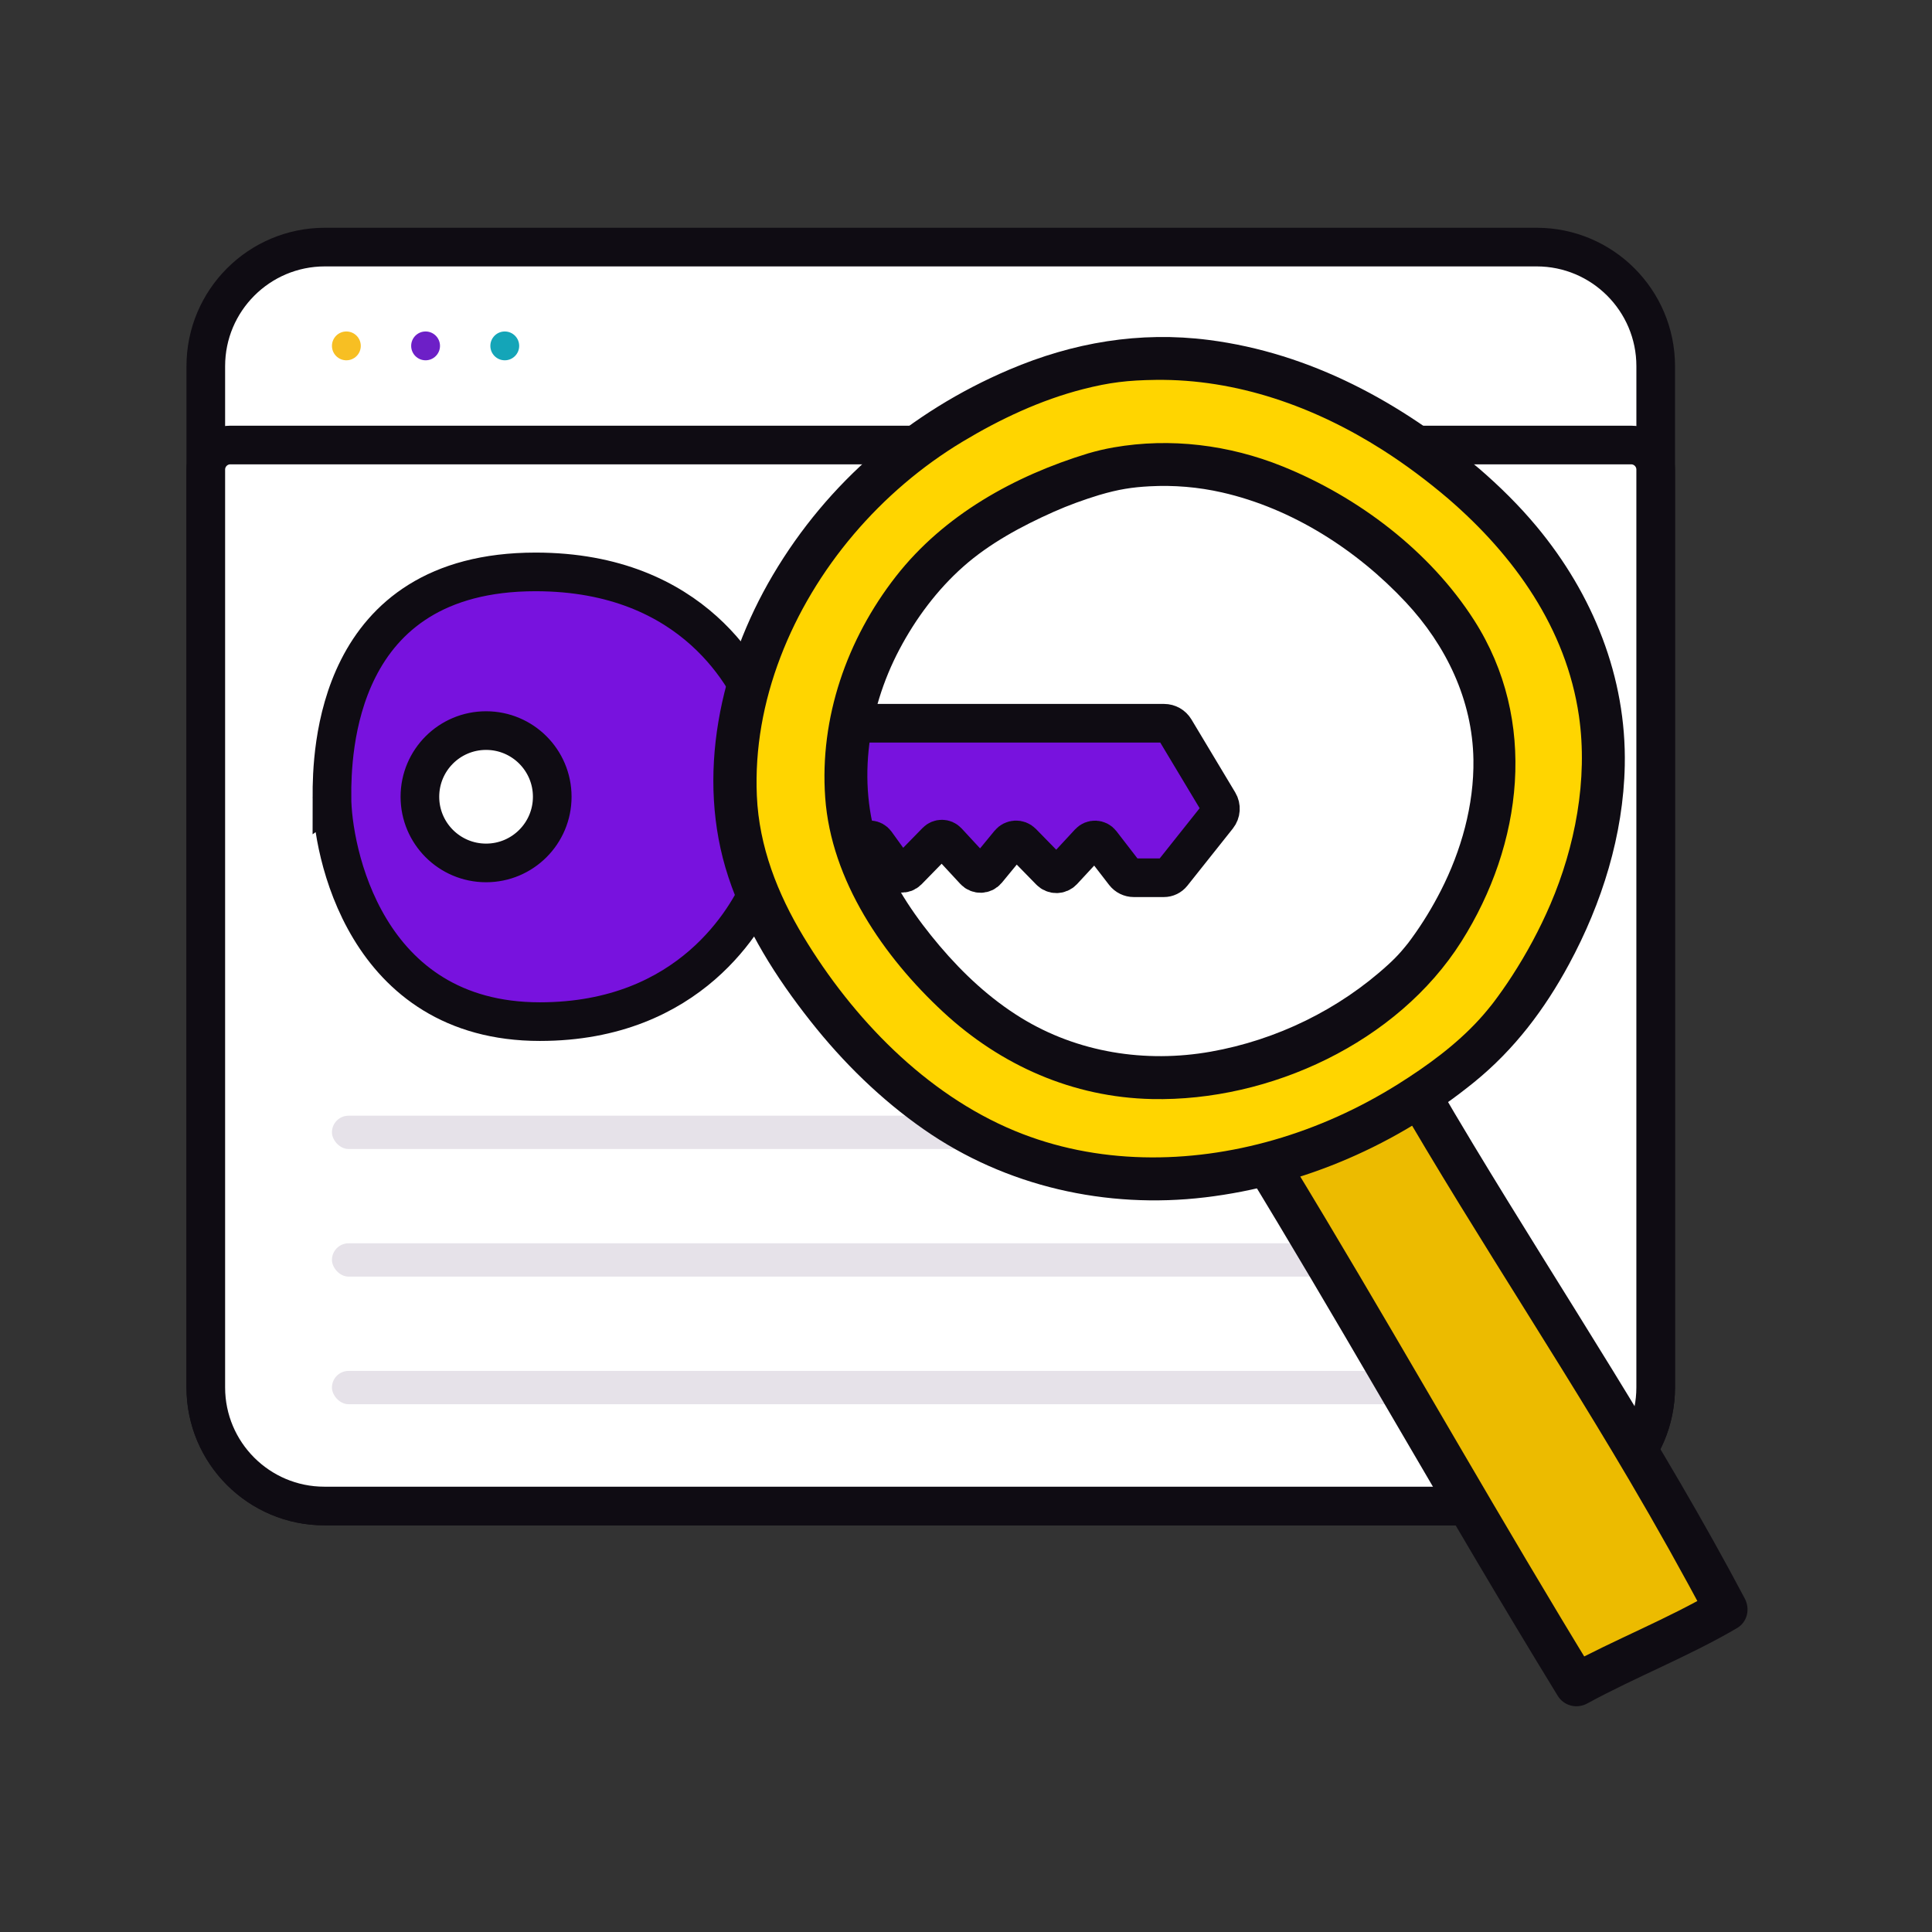
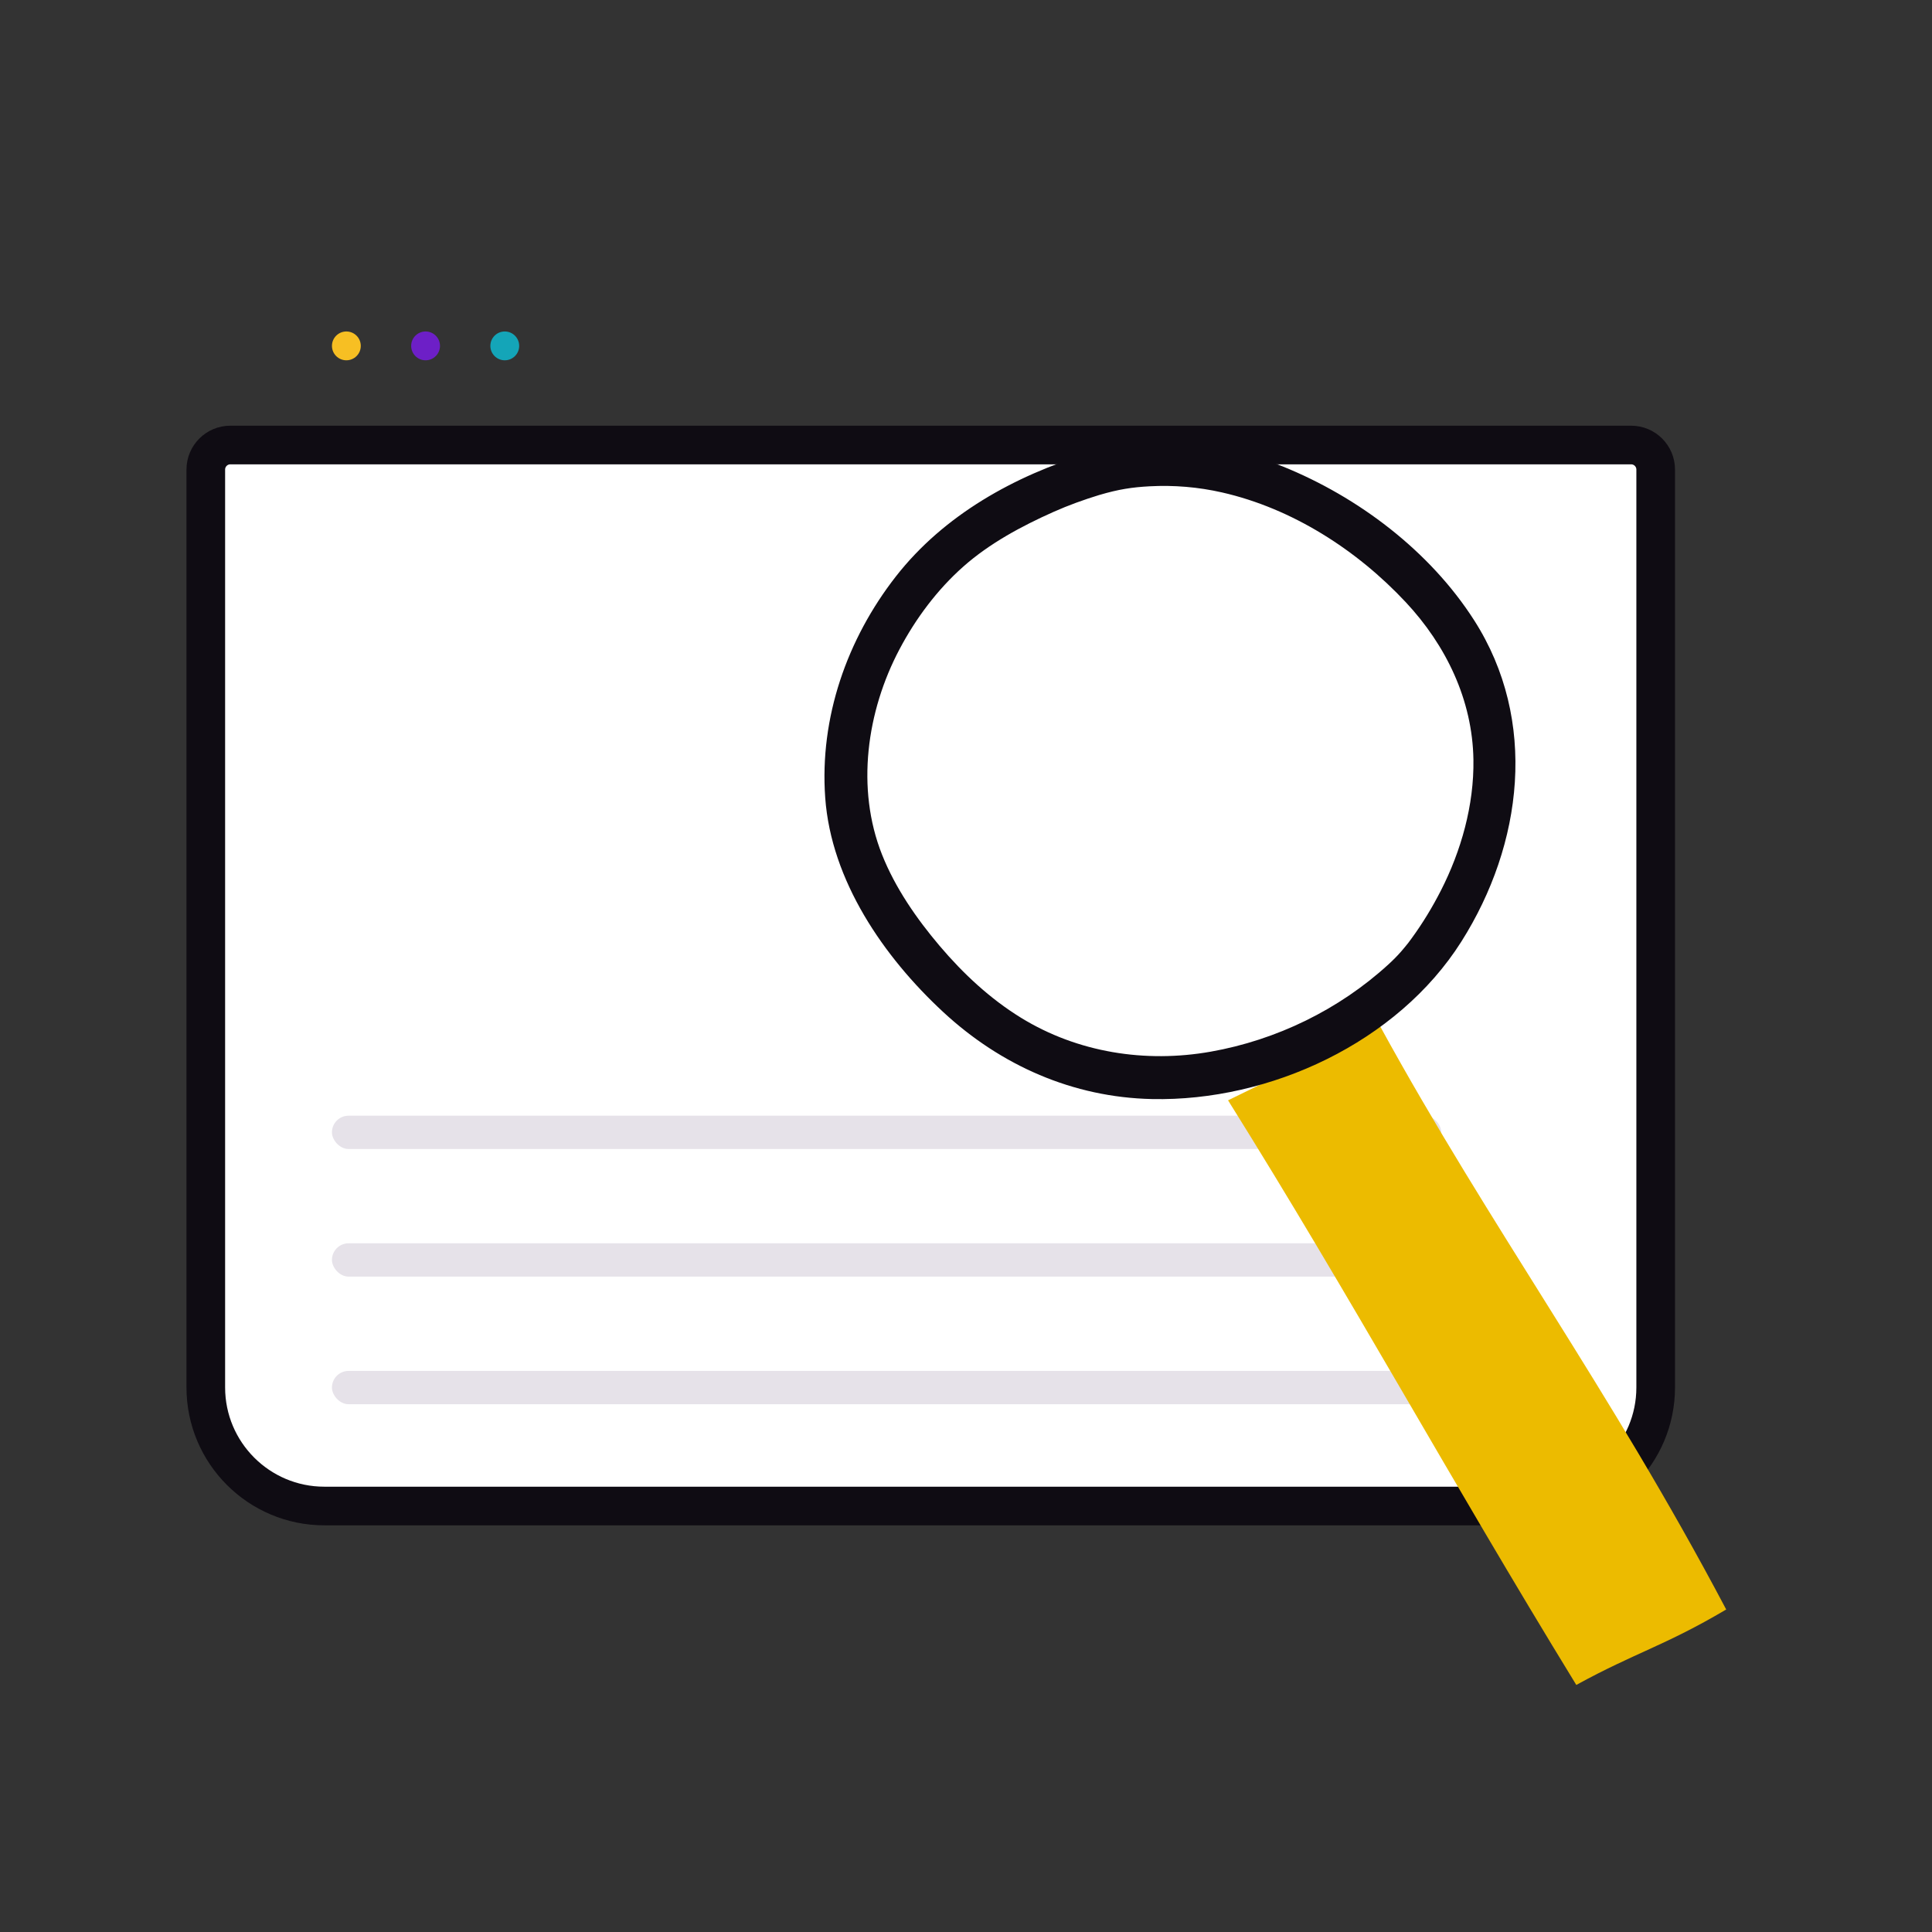
<svg xmlns="http://www.w3.org/2000/svg" id="Capa_1" viewBox="0 0 100 100">
  <rect x="0" y="0" width="100" height="100" fill="#333333" stroke="none" />
  <defs>
    <style>.cls-1{fill:#f7bf23;}.cls-2{fill:#ecbb00;}.cls-3{fill:#e6e2e9;}.cls-4{fill:#ffd500;}.cls-5{fill:#6d1fc7;}.cls-6{fill:#14a5b8;}.cls-7{fill:#0f0c13;}.cls-8{fill:#fff;}.cls-8,.cls-9{stroke:#0f0c13;stroke-miterlimit:10;stroke-width:2px;}.cls-9{fill:#7812de;}</style>
  </defs>
-   <path class="cls-8" d="m16.815,12.789h62.721c3.402,0,6.163,2.762,6.163,6.163v52.862c0,3.387-2.75,6.137-6.137,6.137H16.789c-3.387,0-6.137-2.75-6.137-6.137V18.952c0-3.402,2.762-6.163,6.163-6.163Z" />
  <circle class="cls-6" cx="26.127" cy="17.903" r=".746" />
  <circle class="cls-5" cx="22.028" cy="17.903" r=".746" />
  <circle class="cls-1" cx="17.928" cy="17.903" r=".746" />
  <path class="cls-8" d="m11.922,23.034h72.506c.701,0,1.27.569,1.27,1.27v47.51c0,3.387-2.75,6.137-6.137,6.137H16.789c-3.387,0-6.137-2.75-6.137-6.137V24.304c0-.701.569-1.27,1.27-1.27Z" />
-   <path class="cls-9" d="m17.181,41.24c0,2.709,1.666,11.639,10.763,11.639,7.819,0,10.768-5.458,11.465-7.06.116-.266.372-.435.661-.434.749.002,2.085-.001,2.629-.002.156,0,.302-.063.413-.173l1.625-1.625c.172-.172.458-.149.601.049l1.002,1.391c.153.213.461.236.644.048l1.487-1.522c.157-.16.416-.157.568.008l1.401,1.514c.176.19.48.181.644-.019l1.168-1.42c.166-.202.47-.215.653-.028l1.45,1.483c.182.186.483.182.661-.009l1.365-1.474c.17-.183.463-.17.615.028l1.202,1.558c.117.151.297.24.488.24h1.555c.169,0,.329-.077.435-.21l2.353-2.959c.167-.211.187-.503.048-.734l-2.266-3.777c-.118-.196-.329-.316-.558-.316h-20.142c-.308,0-.581-.19-.691-.478-.649-1.701-3.427-7.356-11.7-7.356-10.403,0-10.54,9.42-10.54,11.639Zm11.403,0c0,1.892-1.533,3.425-3.425,3.425s-3.425-1.533-3.425-3.425,1.533-3.425,3.425-3.425,3.425,1.533,3.425,3.425Z" />
  <rect class="cls-3" x="17.181" y="57.748" width="57.42" height="1.724" rx=".862" ry=".862" />
  <rect class="cls-3" x="17.181" y="64.353" width="57.42" height="1.724" rx=".862" ry=".862" />
  <rect class="cls-3" x="17.181" y="70.958" width="57.42" height="1.724" rx=".862" ry=".862" />
  <path class="cls-2" d="m63.564,56.952c6.464,10.346,11.327,19.329,18.025,30.26,3.076-1.686,4.565-2.017,7.759-3.905-6.053-11.469-12.204-19.76-17.921-30.201" />
-   <path class="cls-7" d="m62.602,57.514c4.779,7.654,9.226,15.505,13.82,23.269,1.385,2.34,2.785,4.671,4.205,6.99.321.524.986.693,1.525.4,2.547-1.388,5.254-2.434,7.759-3.905.535-.314.682-.991.4-1.525-4.269-8.074-9.324-15.668-14.038-23.479-1.337-2.215-2.638-4.453-3.882-6.722-.69-1.258-2.615-.135-1.924,1.125,4.3,7.841,9.331,15.242,13.864,22.946,1.405,2.388,2.761,4.805,4.057,7.255l.4-1.525c-2.505,1.471-5.212,2.517-7.759,3.905l1.525.4c-4.768-7.786-9.255-15.737-13.941-23.571-1.341-2.242-2.701-4.473-4.084-6.689-.758-1.214-2.687-.096-1.924,1.125h0Z" />
-   <path class="cls-4" d="m75.76,25.035c14.054,12.036,3.73,26.538,1.175,28.948-6.768,6.385-17.352,9.197-25.739,5.167-3.618-1.739-6.614-4.59-9.014-7.806-2.077-2.783-3.785-5.979-4.077-9.439-.53-6.274,2.388-12.188,6.81-16.671,2.608-2.644,6.734-4.948,10.292-6.012,3.558-1.064,11.573-1.876,20.552,5.813Zm-19.138-.495c-2.659.795-6.112,2.506-8.061,4.481-3.304,3.349-5.115,7.78-4.719,12.468.218,2.586,1.495,4.974,3.047,7.053,1.794,2.404,4.032,4.534,6.736,5.833,6.267,3.011,14.176.91,19.233-3.861,1.909-1.801,9.624-12.638-.878-21.631-6.709-5.745-12.699-5.139-15.357-4.344Z" />
-   <path class="cls-7" d="m74.972,25.823c3.403,2.937,6.094,6.698,6.753,11.229.481,3.307-.213,6.804-1.471,9.741-.556,1.297-1.229,2.547-1.997,3.731-.314.484-.645.955-.993,1.414.145-.191-.005.007-.069.086-.077.095-.153.191-.232.285-.131.158-.266.313-.404.464-1.203,1.315-2.701,2.405-4.205,3.348-2.002,1.254-4.16,2.233-6.432,2.886-4.376,1.258-9.159,1.285-13.406-.477-4.614-1.914-8.378-5.827-10.927-10.048-1.344-2.225-2.3-4.666-2.414-7.284-.108-2.46.341-4.883,1.218-7.179,1.762-4.615,5.206-8.615,9.42-11.153,1.943-1.17,4.046-2.161,6.25-2.724,1.36-.348,2.318-.461,3.76-.479,4.191-.053,8.228,1.389,11.74,3.626,1.197.763,2.329,1.614,3.41,2.534.458.39,1.126.45,1.576,0,.399-.399.461-1.184,0-1.576-4.011-3.411-8.714-5.976-13.987-6.651-3.58-.458-7.024.131-10.327,1.538-5.13,2.185-9.387,5.818-12.231,10.629-2.732,4.622-4.023,10.426-2.302,15.637.908,2.749,2.471,5.202,4.254,7.46,1.685,2.134,3.639,4.05,5.873,5.606,4.236,2.951,9.439,4.119,14.546,3.509s9.946-2.726,13.937-5.97c2.072-1.684,3.64-3.761,4.906-6.107,1.701-3.151,2.807-6.674,2.88-10.272.093-4.581-1.652-8.872-4.557-12.368-.907-1.091-1.919-2.087-2.993-3.014-1.081-.933-2.664.637-1.576,1.576Z" />
  <path class="cls-7" d="m56.326,23.466c-3.817,1.162-7.473,3.191-9.954,6.369-2.533,3.244-3.956,7.314-3.659,11.451.308,4.297,3.026,8.243,6.112,11.101,2.984,2.764,6.713,4.412,10.799,4.5,6.098.132,12.707-2.923,16.014-8.148,3.185-5.032,3.982-11.451.663-16.635-2.294-3.584-5.997-6.383-9.918-7.965-2.76-1.114-5.798-1.494-8.735-.982-.446.078-.887.181-1.321.309-1.373.405-.788,2.556.592,2.149.98-.289,1.683-.396,2.58-.444,1.268-.068,2.523.038,3.755.318,3.631.826,6.98,2.977,9.508,5.681,2.087,2.233,3.452,5.059,3.502,8.145.038,2.369-.642,4.738-1.683,6.778-.437.857-.938,1.684-1.505,2.462-.058.08-.118.16-.177.239-.124.165.129-.157-.045.057-.104.128-.208.257-.316.381-.212.244-.436.469-.675.687-2.554,2.338-5.794,3.914-9.2,4.516-3.374.597-6.887.047-9.817-1.756-1.607-.989-2.995-2.287-4.212-3.722-1.194-1.408-2.297-3-2.981-4.724-1.359-3.423-.792-7.418.902-10.622.844-1.597,1.956-3.09,3.312-4.29s3.016-2.091,4.663-2.825c.776-.346,1.577-.634,2.389-.882,1.368-.417.785-2.568-.592-2.149Z" />
</svg>